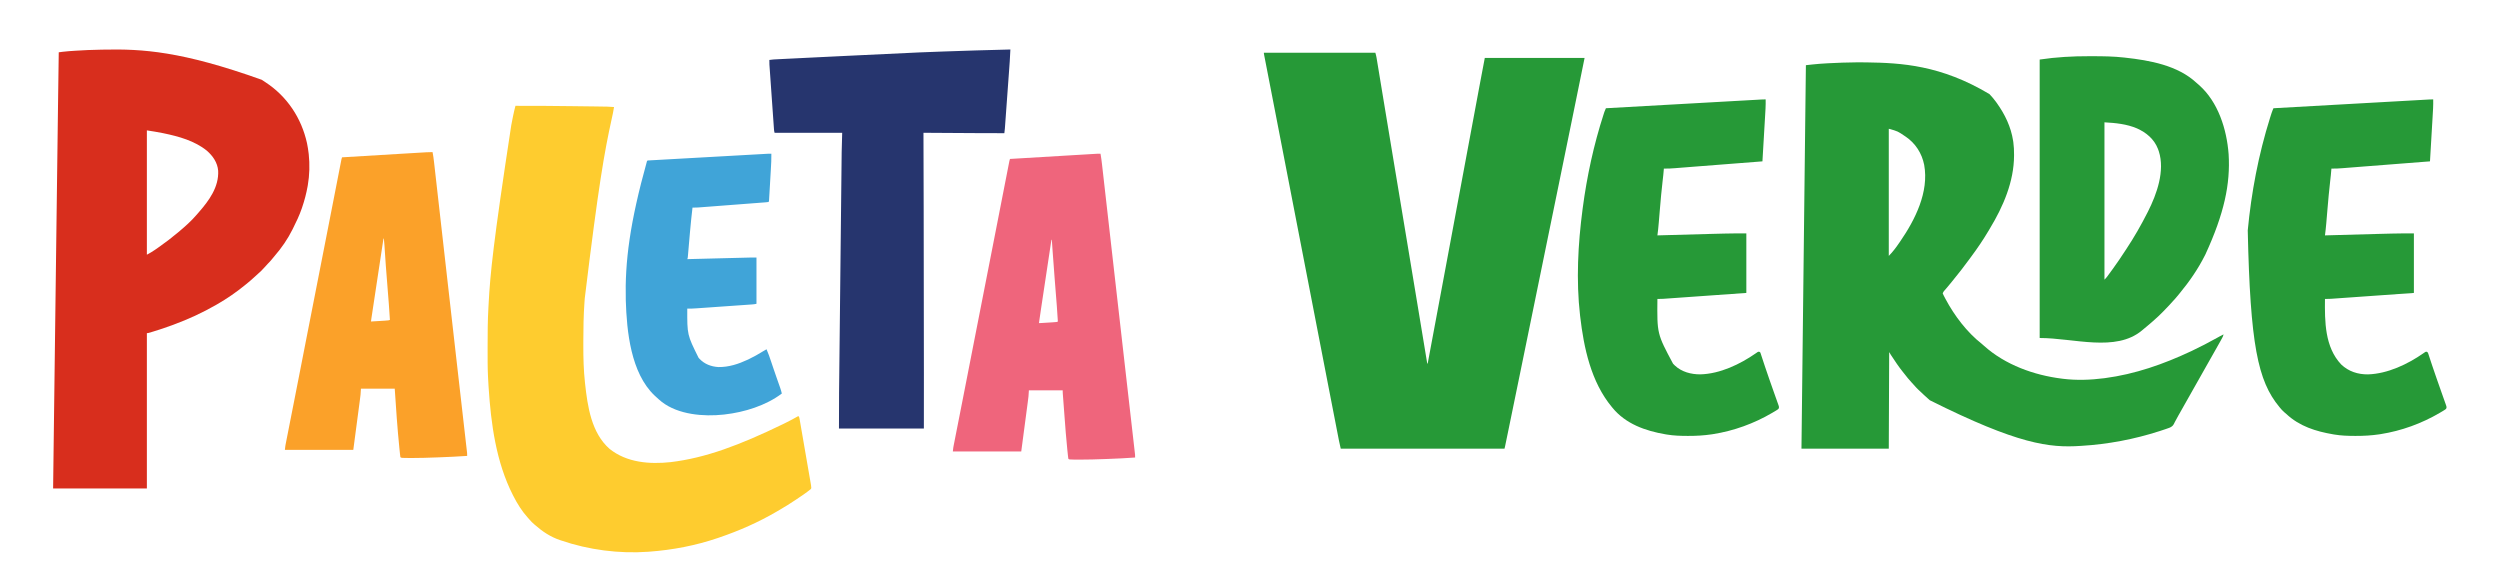
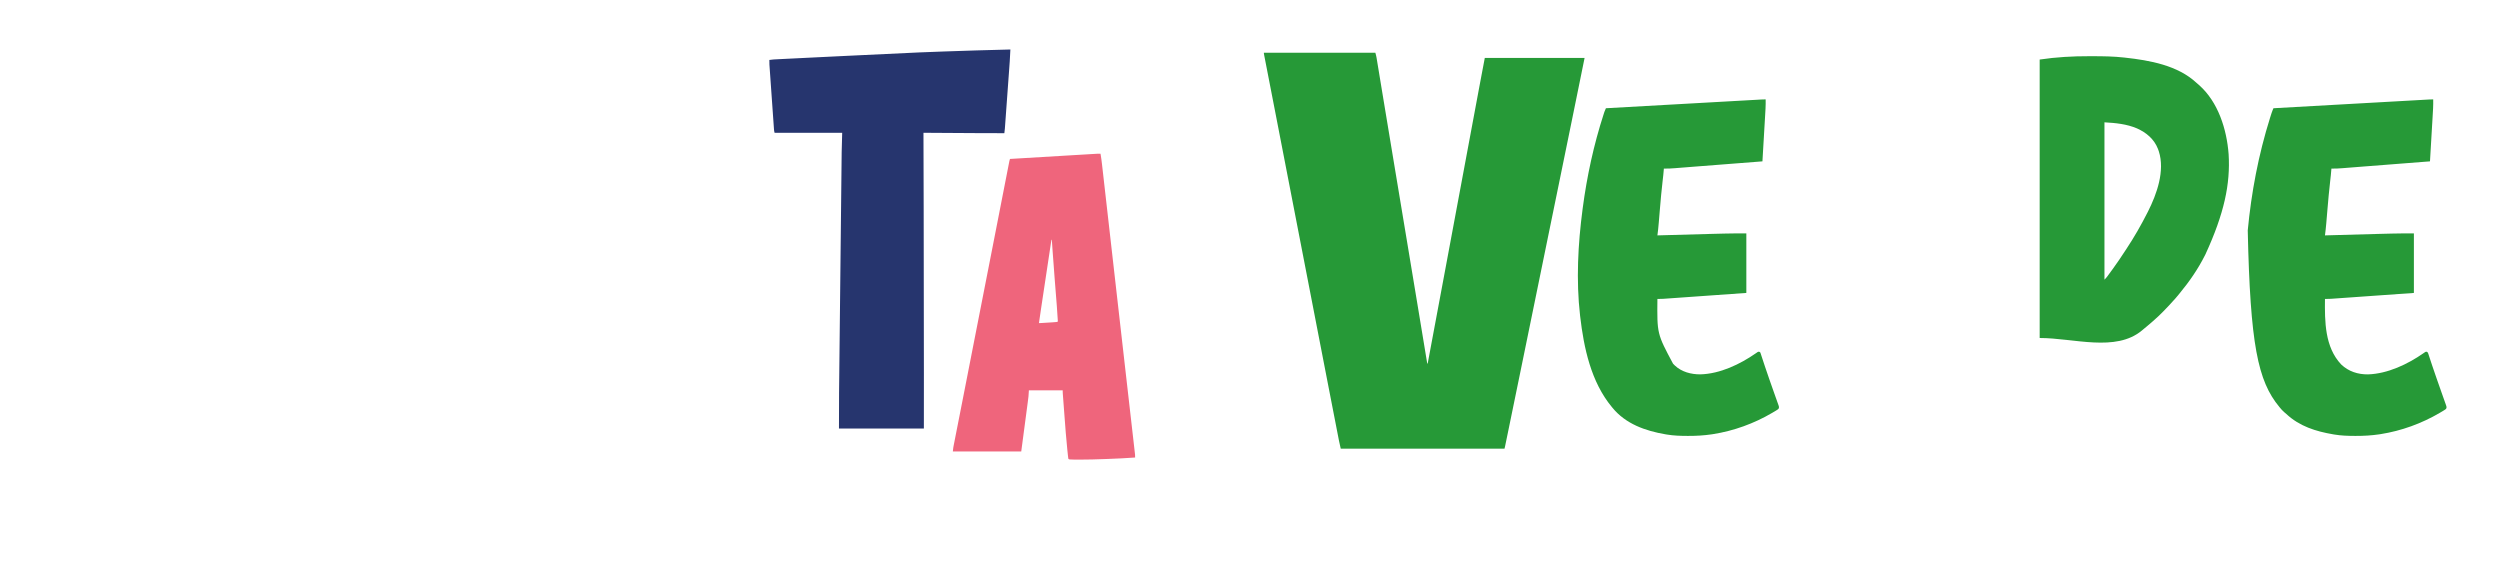
<svg xmlns="http://www.w3.org/2000/svg" version="1.1" width="6213" height="1435">
  <path d="M0 0 C91.41 0 182.82 0 277 0 C278.236 4.327 279.296 8.152 280.014 12.512 C280.279 14.102 280.279 14.102 280.549 15.725 C280.738 16.882 280.926 18.04 281.121 19.232 C281.328 20.485 281.536 21.739 281.75 23.03 C282.211 25.815 282.67 28.601 283.127 31.388 C283.896 36.076 284.671 40.764 285.446 45.451 C286.622 52.564 287.795 59.678 288.966 66.791 C290.93 78.712 292.899 90.632 294.87 102.552 C295.045 103.609 295.22 104.667 295.4 105.756 C296.321 111.328 297.243 116.899 298.164 122.471 C298.948 127.207 299.731 131.943 300.513 136.678 C308.207 183.223 315.936 229.762 323.672 276.299 C324.145 279.144 324.618 281.989 325.091 284.833 C329.956 314.097 334.821 343.361 339.688 372.625 C344.746 403.048 349.805 433.471 354.862 463.894 C355.343 466.788 355.825 469.681 356.306 472.575 C364.497 521.846 372.676 571.12 380.83 620.398 C382.042 627.723 383.255 635.049 384.468 642.374 C385.304 647.428 386.141 652.482 386.978 657.537 C387.179 658.75 387.379 659.963 387.586 661.213 C389.904 675.211 392.218 689.21 394.528 703.21 C395.919 711.638 397.313 720.067 398.709 728.494 C399.641 734.126 400.57 739.758 401.497 745.39 C402.046 748.724 402.599 752.057 403.152 755.39 C403.404 756.911 403.654 758.431 403.903 759.952 C404.237 761.992 404.576 764.032 404.917 766.071 C405.197 767.766 405.197 767.766 405.482 769.496 C405.746 771.93 405.746 771.93 407 773 C422.05 692.631 437.08 612.257 452.062 531.875 C452.232 530.966 452.401 530.057 452.576 529.121 C455.545 513.192 458.513 497.264 461.482 481.335 C466.928 452.111 472.377 422.887 477.828 393.664 C478.105 392.182 478.105 392.182 478.387 390.67 C482.313 369.622 486.239 348.573 490.166 327.525 C491.851 318.492 493.536 309.46 495.221 300.427 C495.597 298.411 495.973 296.395 496.349 294.378 C501.939 264.416 507.526 234.454 513.111 204.491 C514.569 196.672 516.026 188.853 517.484 181.033 C517.79 179.393 517.79 179.393 518.102 177.72 C519.122 172.249 520.142 166.778 521.162 161.307 C523.323 149.72 525.482 138.133 527.642 126.546 C529.112 118.655 530.583 110.764 532.055 102.872 C532.898 98.352 533.741 93.831 534.583 89.311 C534.741 88.459 534.9 87.607 535.063 86.729 C535.35 85.19 535.637 83.651 535.923 82.111 C540.217 59.062 544.613 36.033 549 13 C630.84 13 712.68 13 797 13 C781.799 87.838 781.799 87.838 777.008 111.351 C776.553 113.584 776.098 115.817 775.643 118.05 C773.497 128.588 771.35 139.125 769.202 149.663 C768.681 152.221 768.159 154.779 767.638 157.337 C756.074 214.079 744.467 270.811 732.817 327.535 C725.944 361.008 719.083 394.483 712.221 427.957 C711.688 430.56 711.155 433.162 710.621 435.765 C700.043 487.371 689.477 538.981 678.924 590.592 C677.42 597.943 675.917 605.294 674.414 612.645 C674.214 613.625 674.214 613.625 674.009 614.625 C665.497 656.249 656.965 697.869 648.434 739.489 C644.874 756.851 641.318 774.214 637.763 791.578 C627.745 840.505 617.723 889.432 607.626 938.343 C607.005 941.352 606.384 944.361 605.763 947.37 C604.81 951.991 603.855 956.612 602.9 961.234 C602.554 962.906 602.209 964.578 601.864 966.251 C601.397 968.513 600.929 970.775 600.461 973.037 C600.071 974.923 600.071 974.923 599.673 976.847 C599.162 979.242 598.594 981.624 598 984 C463.69 984 329.38 984 191 984 C187.625 969.375 187.625 969.375 186.669 964.458 C186.448 963.331 186.228 962.205 186.001 961.043 C185.77 959.853 185.54 958.662 185.302 957.435 C185.046 956.122 184.79 954.809 184.534 953.496 C183.84 949.938 183.149 946.379 182.459 942.82 C181.716 938.995 180.971 935.17 180.226 931.345 C178.777 923.907 177.331 916.468 175.886 909.029 C174.704 902.942 173.52 896.855 172.336 890.768 C172.082 889.461 172.082 889.461 171.822 888.127 C171.478 886.359 171.134 884.591 170.791 882.824 C166.522 860.883 162.26 838.942 158 817 C157.852 816.238 157.704 815.475 157.551 814.69 C150.731 779.559 143.925 744.426 137.123 709.292 C136.856 707.918 136.59 706.543 136.324 705.168 C136.191 704.483 136.059 703.797 135.922 703.09 C130.303 674.069 124.68 645.049 119.057 616.028 C117.894 610.026 116.732 604.023 115.569 598.021 C106.458 550.995 97.34 503.971 88.214 456.948 C78.966 409.301 69.731 361.651 60.5 314 C51.3 266.509 42.097 219.018 32.881 171.53 C31.405 163.926 29.93 156.322 28.455 148.717 C23.836 124.91 19.215 101.103 14.587 77.297 C12.987 69.065 11.388 60.833 9.789 52.601 C8.535 46.145 7.279 39.689 6.022 33.233 C5.269 29.36 4.517 25.487 3.765 21.614 C3.42 19.838 3.074 18.061 2.728 16.284 C2.261 13.889 1.796 11.493 1.332 9.097 C1.195 8.398 1.058 7.699 0.917 6.978 C0 2.228 0 2.228 0 0 Z " fill="#269937" transform="translate(3141,131)" />
-   <path d="M0 0 C7.118 -0.087 14.229 -0.056 21.346 0.05 C22.661 0.068 23.975 0.086 25.33 0.104 C111.467 1.373 209.705 6.665 330.585 78.936 C336.703 85.263 342.198 91.918 347.346 99.05 C347.798 99.674 348.25 100.297 348.715 100.939 C368.943 129.082 384.101 160.496 389.346 195.05 C389.521 196.191 389.695 197.332 389.875 198.508 C391.323 208.882 391.709 219.084 391.659 229.55 C391.656 230.381 391.654 231.212 391.651 232.069 C391.354 296.617 364.844 357.969 331.903 412.471 C330.519 414.763 329.156 417.066 327.799 419.375 C315.03 440.91 300.811 461.878 285.887 481.973 C284.182 484.271 282.492 486.58 280.803 488.89 C274.105 498.039 267.322 507.111 260.346 516.05 C259.923 516.594 259.5 517.138 259.064 517.699 C252.101 526.645 244.991 535.467 237.818 544.246 C236.523 545.833 235.233 547.424 233.944 549.015 C230.735 552.967 227.5 556.886 224.163 560.73 C223.614 561.363 223.064 561.997 222.499 562.649 C221.418 563.893 220.332 565.133 219.242 566.369 C217.027 568.915 215.425 570.815 214.346 574.05 C215.228 576.499 215.228 576.499 216.67 579.144 C217.198 580.165 217.726 581.186 218.27 582.238 C218.852 583.331 219.434 584.424 220.034 585.55 C220.627 586.674 221.219 587.798 221.83 588.957 C243.465 629.459 274.647 670.735 310.971 699.167 C313.202 700.936 315.266 702.796 317.346 704.738 C369.822 751.779 441.408 777.488 510.346 786.05 C511.256 786.169 512.167 786.287 513.104 786.41 C546.595 790.603 581.906 789.373 615.346 785.05 C616.08 784.956 616.814 784.861 617.57 784.763 C692.305 774.971 763.383 749.99 831.346 718.05 C832.279 717.612 832.279 717.612 833.23 717.166 C854.757 707.044 875.688 696.04 896.475 684.494 C897.083 684.157 897.69 683.82 898.317 683.473 C899.98 682.55 901.642 681.625 903.304 680.701 C906.287 679.082 909.302 677.55 912.346 676.05 C911.676 679.365 910.44 681.988 908.827 684.953 C908.305 685.914 907.784 686.876 907.247 687.867 C906.681 688.897 906.116 689.927 905.534 690.988 C904.949 692.06 904.365 693.131 903.762 694.236 C898.586 703.689 893.249 713.047 887.873 722.388 C885.197 727.055 882.553 731.74 879.909 736.425 C879.369 737.382 878.828 738.338 878.272 739.324 C877.177 741.264 876.082 743.203 874.987 745.143 C872.276 749.947 869.561 754.748 866.846 759.55 C865.763 761.467 864.68 763.384 863.596 765.3 C848.43 792.134 833.263 818.967 818.096 845.8 C817.56 846.749 817.023 847.698 816.471 848.676 C815.389 850.59 814.307 852.503 813.226 854.417 C809.935 860.236 806.649 866.058 803.369 871.883 C802.279 873.814 801.183 875.742 800.083 877.667 C797.465 882.25 794.915 886.846 792.506 891.542 C792.046 892.409 791.586 893.276 791.112 894.168 C790.262 895.772 789.439 897.391 788.65 899.026 C784.911 905.943 779.563 907.65 772.346 910.05 C771.07 910.497 769.795 910.945 768.521 911.394 C764.19 912.902 759.835 914.328 755.471 915.738 C754.674 915.996 753.877 916.254 753.056 916.52 C690.614 936.652 624.85 949.192 559.346 953.05 C558.503 953.107 557.66 953.163 556.792 953.221 C479.895 958.353 401.473 949.442 182.479 839.816 C181.434 838.895 180.389 837.973 179.346 837.05 C178.477 836.282 177.609 835.514 176.713 834.722 C174.243 832.514 171.791 830.287 169.346 828.05 C168.837 827.586 168.328 827.122 167.803 826.644 C158.915 818.537 150.11 810.409 142.276 801.257 C140.394 799.105 138.454 797.015 136.499 794.928 C130.543 788.547 125.126 781.86 119.815 774.938 C118.341 773.043 116.833 771.18 115.315 769.32 C104.904 756.439 95.871 742.646 86.764 728.832 C86.333 728.177 85.901 727.523 85.456 726.848 C82.469 722.296 82.469 722.296 81.346 720.05 C81.016 799.25 80.686 878.45 80.346 960.05 C8.736 960.05 -62.874 960.05 -136.654 960.05 C-135.939 897.824 -135.939 897.824 -135.689 875.99 C-135.681 875.275 -135.672 874.56 -135.664 873.823 C-134.931 809.994 -134.198 746.166 -133.465 682.337 C-133.424 678.819 -133.384 675.301 -133.343 671.783 C-132.359 586.068 -131.374 500.354 -127.248 143.69 C-127.216 140.975 -127.185 138.259 -127.153 135.544 C-126.654 92.712 -126.154 49.881 -125.654 7.05 C-121.245 6.566 -116.837 6.086 -112.427 5.607 C-111.196 5.472 -109.964 5.337 -108.695 5.197 C-96.844 3.914 -84.991 3.088 -73.091 2.425 C-72.015 2.363 -70.938 2.301 -69.829 2.238 C-46.559 0.907 -23.302 0.321 0 0 Z M80.346 165.05 C80.346 269.33 80.346 373.61 80.346 481.05 C90.718 470.678 99.078 459.116 107.346 447.05 C107.779 446.423 108.212 445.795 108.659 445.148 C145.916 391.009 180.556 322.344 168.315 254.695 C162.554 225.871 146.471 200.87 122.03 184.421 C102.419 171.087 102.419 171.087 80.346 165.05 Z " fill="#269937" transform="translate(4613.654,154.95)" />
-   <path d="M0 0 C3.18 2.18 6.407 4.284 9.635 6.392 C63.066 41.407 98.742 95.226 112.454 157.583 C114.178 165.892 115.477 174.276 116.481 182.701 C116.625 183.852 116.625 183.852 116.771 185.026 C119.488 210.023 118.772 236.956 114.481 261.701 C114.283 262.847 114.084 263.994 113.879 265.175 C110.722 282.767 106.239 299.788 100.481 316.701 C99.981 318.182 99.981 318.182 99.471 319.693 C93.529 337.034 85.704 353.357 77.481 369.701 C77.059 370.553 76.636 371.405 76.2 372.283 C64.477 395.852 49.26 417.915 32.009 437.771 C29.518 440.658 27.12 443.604 24.731 446.576 C21.708 450.293 18.577 453.726 15.134 457.052 C13.461 458.721 11.944 460.46 10.419 462.263 C3.127 470.71 -4.959 478.73 -13.476 485.939 C-15.624 487.791 -17.705 489.709 -19.783 491.639 C-25.832 497.252 -32.073 502.543 -38.519 507.701 C-39.649 508.623 -40.78 509.546 -41.909 510.47 C-63.4 527.97 -86.455 543.944 -110.519 557.701 C-111.379 558.197 -112.239 558.694 -113.126 559.205 C-147.255 578.847 -182.592 595.102 -219.519 608.701 C-221.306 609.361 -221.306 609.361 -223.129 610.036 C-238.233 615.591 -253.426 620.728 -268.831 625.388 C-269.923 625.719 -269.923 625.719 -271.038 626.057 C-283.113 629.701 -283.113 629.701 -285.519 629.701 C-285.519 757.081 -285.519 884.461 -285.519 1015.701 C-362.409 1015.701 -439.299 1015.701 -518.519 1015.701 C-517.659 946.939 -517.659 946.939 -517.335 921.124 C-517.325 920.32 -517.315 919.517 -517.304 918.689 C-516.144 826.147 -514.981 733.605 -510.353 374.484 C-509.974 345.281 -509.597 316.079 -509.219 286.876 C-508.77 252.118 -508.321 217.359 -507.871 182.601 C-507.835 179.816 -507.799 177.032 -507.763 174.248 C-507.739 172.404 -507.715 170.56 -507.692 168.717 C-507.517 155.237 -507.343 141.758 -507.169 128.278 C-506.972 113.074 -506.776 97.87 -506.578 82.666 C-506.479 74.984 -506.379 67.301 -506.28 59.619 C-505.73 16.979 -505.138 -25.66 -504.519 -68.299 C-502.129 -68.624 -499.739 -68.947 -497.349 -69.269 C-496.342 -69.406 -496.342 -69.406 -495.315 -69.546 C-490.035 -70.255 -484.771 -70.765 -479.456 -71.116 C-478.577 -71.177 -477.699 -71.238 -476.793 -71.302 C-474.955 -71.429 -473.117 -71.554 -471.279 -71.677 C-468.55 -71.86 -465.821 -72.051 -463.093 -72.243 C-442.546 -73.665 -422 -74.419 -401.41 -74.802 C-398.19 -74.862 -394.971 -74.927 -391.751 -74.993 C-297.14 -76.865 -199.792 -71.477 0 0 Z M-285.519 125.701 C-285.519 227.671 -285.519 329.641 -285.519 434.701 C-278.504 430.874 -271.951 427.172 -265.456 422.638 C-264.242 421.798 -264.242 421.798 -263.003 420.941 C-260.502 419.203 -258.009 417.455 -255.519 415.701 C-254.366 414.889 -254.366 414.889 -253.19 414.061 C-237.849 403.21 -222.918 391.777 -208.519 379.701 C-207.739 379.049 -207.739 379.049 -206.944 378.384 C-190.991 365.001 -174.943 350.881 -161.444 334.97 C-159.835 333.074 -158.206 331.203 -156.562 329.337 C-131.081 300.36 -106.297 266.418 -108.328 225.991 C-110.017 205.727 -121.483 189.246 -136.487 176.158 C-166.606 151.745 -206.2 140.751 -243.519 133.013 C-244.183 132.875 -244.847 132.736 -245.531 132.593 C-258.8 129.845 -272.12 127.844 -285.519 125.701 Z " fill="#D82E1D" transform="translate(650.519,198.299)" />
-   <path d="M0 0 C46.945 -0.156 93.875 0.229 140.816 0.834 C148.132 0.928 155.448 1.016 162.765 1.103 C170.833 1.199 178.901 1.299 186.97 1.401 C190.34 1.443 193.711 1.484 197.082 1.524 C230.322 1.917 230.322 1.917 245 3 C243.439 13.414 241.16 23.639 238.893 33.917 C221.157 114.584 206.535 196.011 172.25 478.462 C172.008 481.887 171.757 485.31 171.504 488.734 C169.156 521.1 168.717 553.41 168.69 585.847 C168.688 588.948 168.682 592.05 168.676 595.151 C168.635 626.137 169.352 656.985 172.75 687.812 C172.833 688.58 172.916 689.347 173.002 690.137 C179.211 746.955 188.603 812.864 234.004 852.598 C276.548 886.711 333.299 891.155 385.702 885.481 C472.531 875.046 556.878 843.457 665.02 790.994 C667.288 789.856 669.563 788.734 671.84 787.613 C682.42 782.391 692.785 776.906 703 771 C705.749 773.749 705.717 775.949 706.379 779.775 C706.504 780.479 706.628 781.184 706.756 781.91 C707.172 784.282 707.576 786.655 707.981 789.029 C708.276 790.725 708.572 792.422 708.869 794.118 C709.673 798.735 710.468 803.353 711.261 807.972 C712.091 812.8 712.93 817.628 713.767 822.455 C715.173 830.566 716.573 838.677 717.968 846.79 C719.582 856.17 721.205 865.55 722.832 874.928 C724.396 883.943 725.956 892.959 727.512 901.976 C728.175 905.815 728.84 909.655 729.505 913.494 C730.289 918.016 731.068 922.54 731.845 927.064 C732.13 928.724 732.417 930.385 732.706 932.045 C733.099 934.311 733.488 936.577 733.875 938.844 C734.202 940.747 734.202 940.747 734.537 942.689 C735.59 950.218 735.59 950.218 733.742 952.668 C722.143 962.108 709.622 970.399 697.188 978.688 C696.118 979.401 696.118 979.401 695.027 980.129 C682.822 988.257 670.452 996.019 657.771 1003.389 C655.158 1004.908 652.555 1006.445 649.953 1007.984 C604.495 1034.658 555.877 1056.097 506 1073 C504.911 1073.373 503.822 1073.746 502.701 1074.13 C447.769 1092.826 390.802 1103.7 333 1108 C332.046 1108.072 331.093 1108.144 330.11 1108.218 C257.314 1113.423 181.973 1103.67 113 1080 C112.238 1079.745 111.477 1079.491 110.692 1079.229 C87.406 1071.406 67.306 1058.163 49 1042 C48.156 1041.278 47.311 1040.556 46.441 1039.812 C42.29 1036.228 38.503 1032.538 34.977 1028.336 C33.508 1026.601 31.996 1024.903 30.461 1023.227 C16.163 1007.454 4.654 988.928 -5 970 C-5.496 969.033 -5.991 968.066 -6.502 967.07 C-48.144 885.103 -60.828 790.395 -66.688 699.688 C-66.749 698.745 -66.81 697.803 -66.872 696.832 C-67.294 690.223 -67.662 683.613 -68 677 C-68.049 676.064 -68.099 675.127 -68.15 674.163 C-69.381 649.983 -69.2 625.766 -69.188 601.562 C-69.187 600.447 -69.187 599.332 -69.187 598.183 C-69.177 565.818 -69.062 533.516 -67.184 501.196 C-66.985 497.733 -66.796 494.27 -66.609 490.807 C-62.579 416.816 -55.537 343.066 -10.49 48.71 C-10.207 47.247 -9.925 45.785 -9.642 44.322 C-8.719 39.536 -7.786 34.752 -6.848 29.969 C-6.619 28.789 -6.39 27.61 -6.154 26.394 C-4.397 17.516 -2.256 8.762 0 0 Z " fill="#FECC2F" transform="translate(1281,263)" />
  <path d="M0 0 C-0.728 19.702 -2.257 39.352 -3.694 59.011 C-4.054 63.947 -4.411 68.882 -4.769 73.818 C-5.369 82.086 -5.971 90.354 -6.575 98.622 C-7.271 108.164 -7.964 117.707 -8.655 127.25 C-9.324 136.473 -9.994 145.696 -10.666 154.918 C-10.95 158.827 -11.234 162.737 -11.517 166.646 C-11.85 171.242 -12.185 175.838 -12.522 180.433 C-12.645 182.115 -12.767 183.797 -12.888 185.479 C-13.055 187.781 -13.223 190.082 -13.393 192.384 C-13.487 193.669 -13.58 194.954 -13.677 196.279 C-14.018 200.205 -14.488 204.092 -15 208 C-38.724 208.033 -62.446 207.948 -86.17 207.798 C-90.759 207.769 -95.349 207.742 -99.938 207.714 C-108.568 207.662 -117.198 207.608 -125.828 207.555 C-135.678 207.493 -145.529 207.433 -155.38 207.373 C-175.586 207.25 -195.793 207.126 -216 207 C-215.997 208.112 -215.997 208.112 -215.994 209.247 C-215.824 268.71 -215.663 328.173 -215.509 387.636 C-215.5 391.113 -215.491 394.591 -215.482 398.069 C-215.195 508.806 -214.947 619.543 -214.937 801.891 C-214.938 804.573 -214.938 807.256 -214.939 809.938 C-214.942 822.228 -214.945 834.517 -214.949 846.807 C-214.949 847.585 -214.95 848.362 -214.95 849.163 C-214.96 880.109 -214.981 911.054 -215 942 C-284.63 942 -354.26 942 -426 942 C-426 875.324 -426 875.324 -425.741 852.709 C-425.713 850.017 -425.684 847.324 -425.656 844.631 C-425.597 838.927 -425.535 833.223 -425.472 827.519 C-425.378 819.036 -425.287 810.553 -425.197 802.07 C-425.036 786.903 -424.872 771.736 -424.706 756.569 C-424.56 743.311 -424.417 730.053 -424.274 716.795 C-424.264 715.908 -424.255 715.02 -424.245 714.106 C-424.206 710.504 -424.167 706.901 -424.128 703.298 C-423.766 669.686 -423.4 636.074 -423.033 602.462 C-422.707 572.693 -422.385 542.923 -422.066 513.154 C-421.706 479.553 -421.343 445.953 -420.977 412.353 C-420.938 408.766 -420.899 405.179 -420.86 401.592 C-420.851 400.709 -420.841 399.826 -420.831 398.917 C-420.687 385.658 -420.544 372.4 -420.402 359.141 C-420.241 344.068 -420.077 328.995 -419.91 313.921 C-419.817 305.513 -419.726 297.106 -419.638 288.698 C-419.578 283.056 -419.516 277.414 -419.452 271.773 C-419.416 268.577 -419.381 265.381 -419.349 262.185 C-419.337 261.015 -419.325 259.845 -419.312 258.639 C-419.302 257.635 -419.292 256.632 -419.282 255.597 C-419.072 239.375 -418.524 223.232 -418 207 C-473.44 207 -528.88 207 -586 207 C-587.118 203.646 -587.327 200.769 -587.576 197.239 C-587.626 196.548 -587.676 195.857 -587.727 195.145 C-587.893 192.824 -588.054 190.502 -588.215 188.181 C-588.333 186.519 -588.452 184.856 -588.57 183.194 C-588.892 178.673 -589.209 174.152 -589.525 169.631 C-589.856 164.9 -590.191 160.168 -590.525 155.437 C-591.087 147.485 -591.646 139.533 -592.202 131.581 C-592.845 122.397 -593.493 113.212 -594.143 104.028 C-594.769 95.19 -595.392 86.352 -596.013 77.513 C-596.277 73.755 -596.542 69.996 -596.808 66.237 C-597.122 61.805 -597.433 57.371 -597.741 52.938 C-597.855 51.314 -597.969 49.691 -598.085 48.067 C-598.243 45.843 -598.397 43.62 -598.551 41.396 C-598.638 40.153 -598.726 38.911 -598.815 37.631 C-599.013 33.742 -599.031 29.893 -599 26 C-592.188 24.838 -585.352 24.579 -578.458 24.243 C-577.068 24.174 -575.679 24.104 -574.289 24.033 C-570.471 23.841 -566.653 23.652 -562.835 23.465 C-558.699 23.261 -554.562 23.053 -550.426 22.847 C-540.36 22.344 -530.295 21.848 -520.229 21.353 C-515.422 21.116 -510.615 20.878 -505.808 20.641 C-479.975 19.365 -454.141 18.102 -428.307 16.846 C-421.87 16.533 -415.433 16.22 -408.996 15.906 C-218.832 6.636 -218.832 6.636 -87.312 2.375 C-86.176 2.341 -85.04 2.307 -83.869 2.271 C-8.328 0 -8.328 0 0 0 Z " fill="#26356E" transform="translate(2511,123)" />
  <path d="M0 0 C0.392 15.19 -0.71 30.334 -1.615 45.489 C-1.843 49.313 -2.065 53.138 -2.288 56.963 C-2.709 64.181 -3.135 71.398 -3.563 78.615 C-4.05 86.842 -4.532 95.07 -5.014 103.298 C-6.003 120.199 -7 137.1 -8 154 C-30.571 155.757 -53.142 157.513 -75.713 159.269 C-86.2 160.085 -96.686 160.901 -107.173 161.717 C-110.245 161.956 -113.318 162.195 -116.39 162.434 C-118.425 162.592 -120.459 162.751 -122.493 162.909 C-133.463 163.763 -144.433 164.616 -155.402 165.467 C-159.23 165.764 -163.057 166.06 -166.885 166.357 C-167.808 166.429 -168.732 166.501 -169.683 166.574 C-180.14 167.386 -190.596 168.203 -201.05 169.034 C-205.95 169.423 -210.851 169.809 -215.751 170.195 C-218.873 170.442 -221.995 170.694 -225.117 170.947 C-234.438 171.686 -243.643 172.242 -253 172 C-253.045 172.709 -253.091 173.418 -253.138 174.148 C-253.792 183.479 -254.868 192.737 -255.973 202.023 C-258.813 226.041 -260.944 250.099 -262.935 274.2 C-263.612 282.381 -264.298 290.562 -264.987 298.742 C-265.222 301.54 -265.452 304.338 -265.682 307.137 C-266.541 317.464 -267.616 327.729 -269 338 C-268.402 337.982 -267.804 337.963 -267.188 337.944 C-226.03 336.683 -184.868 335.578 -143.703 334.529 C-139.06 334.411 -134.418 334.29 -129.775 334.168 C-123.378 334.001 -116.981 333.838 -110.584 333.678 C-108.224 333.618 -105.865 333.557 -103.505 333.495 C-84.992 333.006 -66.532 333 -48 333 C-48 381.84 -48 430.68 -48 481 C-101.093 484.762 -101.093 484.762 -123.324 486.332 C-138.681 487.417 -154.037 488.502 -169.393 489.591 C-180.576 490.384 -191.76 491.176 -202.943 491.965 C-208.865 492.382 -214.786 492.801 -220.707 493.222 C-226.282 493.618 -231.857 494.012 -237.432 494.404 C-239.476 494.548 -241.521 494.693 -243.565 494.839 C-246.361 495.039 -249.156 495.235 -251.952 495.431 C-253.16 495.518 -253.16 495.518 -254.392 495.607 C-259.274 495.944 -264.106 496.051 -269 496 C-269.887 582.464 -269.887 582.464 -230.23 656.73 C-229.494 657.479 -228.758 658.228 -228 659 C-227.316 659.697 -226.631 660.395 -225.926 661.113 C-208.889 677.331 -185.143 683.554 -162.128 683.351 C-113.507 682.093 -63.681 658.313 -24.342 630.924 C-23.179 630.132 -23.179 630.132 -21.992 629.324 C-21.315 628.851 -20.638 628.377 -19.941 627.889 C-18 627 -18 627 -15.984 627.21 C-14 628 -14 628 -13.012 629.615 C-12.782 630.318 -12.552 631.021 -12.315 631.746 C-12.043 632.549 -11.771 633.353 -11.49 634.181 C-11.209 635.068 -10.927 635.954 -10.637 636.867 C-10.328 637.791 -10.02 638.716 -9.702 639.668 C-9.034 641.676 -8.373 643.687 -7.719 645.7 C-6.676 648.91 -5.614 652.114 -4.547 655.316 C-3.445 658.624 -2.343 661.931 -1.248 665.241 C1.934 674.85 5.235 684.413 8.588 693.963 C9.501 696.566 10.41 699.169 11.318 701.773 C14.311 710.356 17.327 718.931 20.377 727.493 C21.892 731.752 23.397 736.013 24.902 740.275 C25.629 742.327 26.36 744.378 27.096 746.426 C28.117 749.267 29.123 752.113 30.125 754.961 C30.586 756.227 30.586 756.227 31.057 757.518 C33.642 764.949 33.642 764.949 32 769 C29.473 771.105 29.473 771.105 26.062 773.188 C25.123 773.763 25.123 773.763 24.165 774.351 C22.122 775.589 20.064 776.797 18 778 C17.015 778.582 17.015 778.582 16.01 779.176 C-28.731 805.458 -79.327 823.833 -130.625 831.875 C-131.843 832.066 -133.061 832.257 -134.315 832.454 C-153.555 835.282 -172.689 836.383 -192.125 836.312 C-193.731 836.309 -193.731 836.309 -195.369 836.306 C-212.083 836.252 -228.475 835.729 -245 833 C-246.238 832.796 -247.475 832.592 -248.75 832.382 C-298.69 823.88 -347.999 806.622 -381 766 C-381.427 765.485 -381.855 764.97 -382.295 764.439 C-434.001 702.095 -451.899 617.627 -461 539 C-461.079 538.319 -461.158 537.638 -461.239 536.936 C-471.218 449.588 -466.424 359.939 -455 273 C-454.878 272.074 -454.757 271.147 -454.631 270.192 C-444.176 191.059 -427.277 112.925 -402.68 36.965 C-402.452 36.257 -402.225 35.549 -401.99 34.819 C-401.771 34.152 -401.553 33.484 -401.328 32.797 C-401.143 32.229 -400.957 31.661 -400.767 31.075 C-399.63 28 -398.297 25.011 -397 22 C-349.661 19.342 -302.322 16.683 -254.983 14.025 C-249.388 13.711 -243.793 13.397 -238.199 13.083 C-237.085 13.02 -235.971 12.958 -234.824 12.893 C-216.814 11.882 -198.804 10.871 -180.794 9.859 C-162.3 8.821 -143.806 7.782 -125.312 6.744 C-113.91 6.104 -102.507 5.463 -91.105 4.823 C-83.275 4.383 -75.445 3.944 -67.616 3.504 C-63.105 3.251 -58.595 2.997 -54.084 2.744 C-49.942 2.511 -45.8 2.279 -41.658 2.046 C-40.171 1.963 -38.685 1.879 -37.199 1.796 C-36.51 1.757 -35.822 1.719 -35.112 1.679 C-34.436 1.641 -33.761 1.603 -33.065 1.564 C-31.082 1.452 -29.099 1.342 -27.116 1.231 C-24.13 1.064 -21.145 0.893 -18.16 0.721 C-16.536 0.628 -14.913 0.535 -13.29 0.443 C-12.536 0.398 -11.783 0.354 -11.006 0.309 C-7.333 0.1 -3.68 -0.051 0 0 Z " fill="#269937" transform="translate(4388,247)" />
  <path d="M0 0 C0.392 15.19 -0.71 30.334 -1.615 45.489 C-1.843 49.313 -2.065 53.138 -2.288 56.963 C-2.709 64.181 -3.135 71.398 -3.563 78.615 C-4.05 86.842 -4.532 95.07 -5.014 103.298 C-6.003 120.199 -7 137.1 -8 154 C-30.571 155.757 -53.142 157.513 -75.713 159.269 C-86.2 160.085 -96.686 160.901 -107.173 161.717 C-110.245 161.956 -113.318 162.195 -116.39 162.434 C-118.425 162.592 -120.459 162.751 -122.493 162.909 C-133.463 163.763 -144.433 164.616 -155.402 165.467 C-159.23 165.764 -163.057 166.06 -166.885 166.357 C-167.808 166.429 -168.732 166.501 -169.683 166.574 C-180.14 167.386 -190.596 168.203 -201.05 169.034 C-205.95 169.423 -210.851 169.809 -215.751 170.195 C-218.873 170.442 -221.995 170.694 -225.117 170.947 C-234.438 171.686 -243.643 172.242 -253 172 C-253.045 172.703 -253.091 173.405 -253.138 174.129 C-253.806 183.613 -254.88 193.033 -255.973 202.476 C-258.745 226.549 -260.912 250.658 -262.935 274.805 C-263.613 282.882 -264.298 290.958 -264.987 299.033 C-265.222 301.794 -265.452 304.554 -265.682 307.315 C-266.547 317.581 -267.628 327.788 -269 338 C-268.402 337.982 -267.804 337.963 -267.188 337.944 C-226.03 336.683 -184.868 335.578 -143.703 334.529 C-139.06 334.411 -134.418 334.29 -129.775 334.168 C-123.378 334.001 -116.981 333.838 -110.584 333.678 C-108.224 333.618 -105.865 333.557 -103.505 333.495 C-84.992 333.006 -66.532 333 -48 333 C-48 381.84 -48 430.68 -48 481 C-101.093 484.762 -101.093 484.762 -123.324 486.332 C-138.681 487.417 -154.037 488.502 -169.393 489.591 C-180.576 490.384 -191.76 491.176 -202.943 491.965 C-208.865 492.382 -214.786 492.801 -220.707 493.222 C-226.282 493.618 -231.857 494.012 -237.432 494.404 C-239.476 494.548 -241.521 494.693 -243.565 494.839 C-246.361 495.039 -249.156 495.235 -251.952 495.431 C-253.16 495.518 -253.16 495.518 -254.392 495.607 C-259.274 495.944 -264.106 496.051 -269 496 C-269.551 551.997 -269.6 615.369 -228.688 658.75 C-210.393 676.213 -186.951 683.734 -161.925 683.403 C-113.294 681.817 -63.736 658.352 -24.342 630.924 C-23.179 630.132 -23.179 630.132 -21.992 629.324 C-21.315 628.851 -20.638 628.377 -19.941 627.889 C-18 627 -18 627 -15.978 627.228 C-14 628 -14 628 -12.407 631.47 C-11.873 633.045 -11.357 634.626 -10.855 636.211 C-10.569 637.068 -10.283 637.926 -9.988 638.809 C-9.367 640.676 -8.754 642.545 -8.147 644.416 C-7.175 647.414 -6.184 650.406 -5.187 653.396 C-4.15 656.506 -3.115 659.616 -2.085 662.729 C1 672.051 4.21 681.326 7.464 690.59 C8.378 693.196 9.288 695.803 10.197 698.41 C13.287 707.276 16.398 716.133 19.539 724.981 C21.144 729.506 22.738 734.034 24.331 738.563 C25.106 740.758 25.885 742.951 26.669 745.143 C27.759 748.193 28.834 751.248 29.906 754.305 C30.4 755.669 30.4 755.669 30.904 757.06 C33.669 765.03 33.669 765.03 32 769 C29.473 771.105 29.473 771.105 26.062 773.188 C25.123 773.763 25.123 773.763 24.165 774.351 C22.122 775.589 20.064 776.797 18 778 C17.015 778.582 17.015 778.582 16.01 779.176 C-28.731 805.458 -79.327 823.833 -130.625 831.875 C-131.843 832.066 -133.061 832.257 -134.315 832.454 C-153.555 835.282 -172.689 836.383 -192.125 836.312 C-193.731 836.309 -193.731 836.309 -195.369 836.306 C-212.083 836.252 -228.475 835.729 -245 833 C-246.238 832.796 -247.475 832.592 -248.75 832.382 C-291.917 825.033 -332.291 812.321 -364.898 781.949 C-366.779 780.205 -368.706 778.565 -370.688 776.938 C-374.55 773.629 -377.767 769.917 -381 766 C-381.435 765.478 -381.869 764.955 -382.317 764.417 C-436.039 699.623 -454.662 609.298 -460.902 325.617 C-451.945 231.61 -434.53 138.413 -405.438 45.75 C-405.184 44.943 -404.93 44.136 -404.668 43.304 C-403.949 41.029 -403.224 38.756 -402.496 36.484 C-402.183 35.497 -402.183 35.497 -401.863 34.489 C-400.474 30.197 -398.794 26.132 -397 22 C-349.661 19.342 -302.322 16.683 -254.983 14.025 C-249.388 13.711 -243.793 13.397 -238.199 13.083 C-237.085 13.02 -235.971 12.958 -234.824 12.893 C-216.814 11.882 -198.804 10.871 -180.794 9.859 C-162.3 8.821 -143.806 7.782 -125.312 6.744 C-113.91 6.104 -102.507 5.463 -91.105 4.823 C-83.275 4.383 -75.445 3.944 -67.616 3.504 C-63.105 3.251 -58.595 2.997 -54.084 2.744 C-49.942 2.511 -45.8 2.279 -41.658 2.046 C-40.171 1.963 -38.685 1.879 -37.199 1.796 C-36.51 1.757 -35.822 1.719 -35.112 1.679 C-34.436 1.641 -33.761 1.603 -33.065 1.564 C-31.082 1.452 -29.099 1.342 -27.116 1.231 C-24.13 1.064 -21.145 0.893 -18.16 0.721 C-16.536 0.628 -14.913 0.535 -13.29 0.443 C-12.536 0.398 -11.783 0.354 -11.006 0.309 C-7.333 0.1 -3.68 -0.051 0 0 Z " fill="#269937" transform="translate(6047,247)" />
  <path d="M0 0 C2.743 0.006 5.485 0.008 8.228 0.011 C34.479 0.047 60.586 0.35 86.697 3.318 C87.489 3.405 88.281 3.492 89.098 3.582 C150.286 10.318 219.838 22.716 266.478 66.252 C268.46 68.097 270.493 69.834 272.572 71.568 C320.29 113.441 341.685 181.943 346.255 243.338 C350.916 317.759 335.097 391.487 288.697 492.318 C288.205 493.296 287.714 494.275 287.208 495.283 C270.341 528.682 248.962 559.808 225.121 588.59 C223.836 590.149 222.57 591.723 221.306 593.299 C216.408 599.403 211.232 605.177 205.884 610.884 C203.391 613.547 200.966 616.263 198.544 618.99 C193.742 624.337 188.721 629.446 183.631 634.515 C182.129 636.011 180.632 637.513 179.136 639.015 C174.362 643.793 169.538 648.46 164.406 652.853 C162.01 654.906 159.702 657.052 157.384 659.193 C152.975 663.211 148.462 667.045 143.818 670.787 C141.474 672.676 139.161 674.6 136.857 676.537 C136.16 677.119 135.464 677.701 134.746 678.301 C133.415 679.415 132.087 680.532 130.765 681.655 C65.515 736 -38.386 700.318 -123.303 700.318 C-123.303 471.958 -123.303 243.598 -123.303 8.318 C-82.266 2.162 -41.441 -0.087 0 0 Z M37.697 164.318 C37.697 293.348 37.697 422.378 37.697 555.318 C40.381 552.634 42.507 550.394 44.693 547.404 C45.244 546.654 45.795 545.903 46.363 545.13 C47.24 543.924 47.24 543.924 48.134 542.693 C48.756 541.841 49.378 540.989 50.019 540.112 C51.303 538.351 52.587 536.589 53.868 534.826 C55.479 532.617 57.102 530.419 58.732 528.224 C69.563 513.552 79.517 498.264 89.556 483.046 C90.531 481.568 91.509 480.092 92.487 478.617 C111.696 449.623 128.996 419.34 144.697 388.318 C145.129 387.469 145.562 386.62 146.008 385.745 C167.784 342.695 188.382 284.847 172.822 236.451 C172.45 235.417 172.079 234.383 171.697 233.318 C171.325 232.284 170.954 231.25 170.572 230.185 C161.157 205.967 141.744 189.832 118.544 179.404 C92.874 168.481 65.256 165.849 37.697 164.318 Z " fill="#269937" transform="translate(5192.303,139.682)" />
-   <path d="M0 0 C1.675 8.442 2.775 16.901 3.731 25.451 C3.895 26.892 4.06 28.334 4.224 29.775 C4.674 33.723 5.119 37.671 5.564 41.619 C6.048 45.911 6.536 50.203 7.024 54.495 C7.876 61.996 8.726 69.497 9.573 76.998 C10.827 88.094 12.085 99.189 13.344 110.285 C15.448 128.821 17.548 147.357 19.646 165.893 C22.621 192.18 25.601 218.466 28.581 244.752 C29.368 251.69 30.155 258.628 30.941 265.566 C31.072 266.716 31.202 267.865 31.336 269.049 C31.532 270.775 31.532 270.775 31.731 272.536 C32.127 276.027 32.523 279.518 32.919 283.009 C34.517 297.1 36.114 311.192 37.711 325.283 C44.614 386.196 51.536 447.107 58.479 508.015 C59.608 517.924 60.738 527.833 61.867 537.743 C62.851 546.385 63.836 555.027 64.821 563.669 C64.928 564.602 65.034 565.535 65.144 566.497 C67.658 588.559 70.174 610.622 72.692 632.685 C74.357 647.268 76.02 661.852 77.681 676.437 C78.659 685.028 79.639 693.619 80.622 702.21 C81.273 707.906 81.922 713.602 82.57 719.298 C82.938 722.537 83.308 725.776 83.679 729.014 C84.078 732.491 84.473 735.967 84.867 739.444 C84.983 740.453 85.1 741.461 85.22 742.501 C85.324 743.424 85.428 744.348 85.535 745.3 C85.626 746.093 85.716 746.886 85.809 747.703 C86.012 750.146 86.032 752.551 86 755 C62.951 756.577 39.902 757.684 16.816 758.529 C14.15 758.626 11.485 758.725 8.819 758.824 C-11.785 759.583 -32.379 760.289 -53 760.25 C-53.849 760.249 -54.699 760.248 -55.574 760.247 C-77.813 760.187 -77.813 760.187 -80 758 C-80.381 755.296 -80.699 752.606 -80.98 749.891 C-81.12 748.577 -81.12 748.577 -81.263 747.236 C-81.578 744.242 -81.884 741.246 -82.188 738.25 C-82.348 736.678 -82.348 736.678 -82.512 735.074 C-87.476 686.163 -90.789 637.052 -94 588 C-121.72 588 -149.44 588 -178 588 C-178.33 592.95 -178.66 597.9 -179 603 C-179.547 607.77 -180.127 612.522 -180.766 617.279 C-180.947 618.653 -181.127 620.026 -181.307 621.4 C-181.783 625.027 -182.265 628.654 -182.749 632.28 C-183.204 635.703 -183.654 639.126 -184.104 642.549 C-185.419 652.512 -186.741 662.475 -188.062 672.438 C-192.487 705.881 -192.487 705.881 -197 740 C-253.1 740 -309.2 740 -367 740 C-365.875 729.875 -365.875 729.875 -364.916 725.004 C-364.7 723.897 -364.483 722.79 -364.261 721.649 C-364.025 720.459 -363.788 719.27 -363.545 718.044 C-363.294 716.761 -363.042 715.478 -362.783 714.156 C-362.09 710.623 -361.393 707.091 -360.694 703.559 C-359.945 699.766 -359.201 695.972 -358.456 692.178 C-357.17 685.635 -355.882 679.093 -354.593 672.551 C-352.539 662.134 -350.491 651.717 -348.443 641.299 C-347.747 637.758 -347.051 634.216 -346.355 630.675 C-346.182 629.796 -346.01 628.916 -345.831 628.01 C-344.598 621.737 -343.365 615.463 -342.131 609.19 C-337.833 587.343 -333.547 565.493 -329.277 543.641 C-329.08 542.632 -329.08 542.632 -328.879 541.604 C-327.439 534.231 -325.999 526.858 -324.559 519.485 C-321.913 505.935 -319.266 492.386 -316.617 478.836 C-316.484 478.155 -316.351 477.475 -316.214 476.774 C-309.358 441.697 -302.48 406.625 -295.601 371.552 C-294.808 367.51 -294.016 363.468 -293.223 359.426 C-293.066 358.626 -292.909 357.826 -292.747 357.002 C-291.006 348.124 -289.265 339.246 -287.523 330.367 C-287.367 329.569 -287.21 328.77 -287.049 327.948 C-280.379 293.937 -273.715 259.925 -267.055 225.913 C-266.046 220.762 -265.037 215.612 -264.029 210.461 C-257.98 179.577 -251.938 148.693 -245.911 117.805 C-244.828 112.254 -243.744 106.703 -242.661 101.152 C-242.51 100.38 -242.36 99.609 -242.204 98.814 C-241.602 95.729 -241 92.645 -240.398 89.56 C-238.65 80.605 -236.903 71.649 -235.158 62.693 C-233.956 56.523 -232.752 50.353 -231.547 44.183 C-231.054 41.655 -230.561 39.126 -230.069 36.597 C-229.4 33.158 -228.728 29.719 -228.056 26.28 C-227.86 25.272 -227.665 24.263 -227.463 23.224 C-227.284 22.308 -227.104 21.392 -226.919 20.448 C-226.764 19.655 -226.61 18.863 -226.451 18.047 C-226 16 -226 16 -225 13 C-175.768 9.954 -126.531 7.006 -77.291 4.1 C-71.856 3.779 -66.421 3.457 -60.986 3.135 C-54.278 2.737 -47.569 2.34 -40.86 1.946 C-37.383 1.741 -33.906 1.536 -30.429 1.329 C-26.612 1.102 -22.795 0.878 -18.978 0.655 C-17.86 0.588 -16.742 0.521 -15.59 0.452 C-10.383 0.15 -5.216 -0.078 0 0 Z M-122 215 C-126.043 241.711 -130.085 268.423 -134.126 295.134 C-136.002 307.536 -137.878 319.938 -139.755 332.339 C-141.391 343.144 -143.026 353.949 -144.66 364.754 C-145.526 370.479 -146.392 376.204 -147.259 381.929 C-148.074 387.311 -148.888 392.693 -149.702 398.075 C-150.001 400.056 -150.301 402.037 -150.601 404.019 C-151.009 406.712 -151.416 409.404 -151.823 412.097 C-151.944 412.892 -152.064 413.687 -152.189 414.505 C-152.757 417.739 -152.757 417.739 -153 421 C-141.962 420.536 -130.95 419.9 -119.938 419 C-118.897 418.917 -117.857 418.834 -116.785 418.749 C-115.813 418.667 -114.841 418.585 -113.84 418.5 C-112.977 418.428 -112.115 418.356 -111.226 418.281 C-108.832 418.052 -108.832 418.052 -106 417 C-106.648 403.845 -107.599 390.725 -108.651 377.596 C-108.934 374.057 -109.215 370.517 -109.495 366.977 C-109.894 361.935 -110.294 356.893 -110.694 351.851 C-116.598 277.514 -116.598 277.514 -118.947 241.022 C-119.015 239.965 -119.083 238.907 -119.153 237.818 C-119.273 235.943 -119.391 234.068 -119.507 232.192 C-119.869 226.446 -120.392 220.726 -121 215 C-121.33 215 -121.66 215 -122 215 Z " fill="#FBA129" transform="translate(1075,378)" />
  <path d="M0 0 C1.598 8.946 2.761 17.907 3.776 26.935 C3.945 28.417 4.114 29.899 4.283 31.381 C4.746 35.435 5.205 39.489 5.663 43.543 C6.162 47.951 6.664 52.358 7.166 56.766 C8.043 64.463 8.917 72.161 9.789 79.859 C11.078 91.233 12.371 102.607 13.665 113.982 C15.822 132.955 17.977 151.929 20.131 170.903 C22.249 189.568 24.368 208.232 26.489 226.896 C26.62 228.053 26.752 229.21 26.887 230.401 C27.686 237.435 28.486 244.468 29.285 251.501 C30.358 260.944 31.431 270.388 32.504 279.831 C32.773 282.201 33.043 284.57 33.312 286.94 C35.211 303.651 37.109 320.362 39.007 337.073 C45.772 396.631 52.551 456.188 59.345 515.743 C60.449 525.419 61.552 535.095 62.656 544.772 C63.51 552.264 64.365 559.756 65.219 567.249 C65.428 569.085 65.638 570.921 65.847 572.758 C68.286 594.139 70.725 615.521 73.167 636.902 C74.777 650.998 76.385 665.094 77.991 679.191 C78.935 687.473 79.88 695.754 80.828 704.036 C81.528 710.156 82.225 716.277 82.922 722.397 C83.203 724.871 83.486 727.345 83.77 729.818 C84.153 733.159 84.533 736.499 84.912 739.84 C85.024 740.808 85.135 741.776 85.251 742.774 C85.401 744.105 85.401 744.105 85.553 745.463 C85.64 746.224 85.727 746.986 85.817 747.77 C86.016 750.189 86.031 752.574 86 755 C63.726 756.653 41.452 757.714 19.132 758.529 C16.466 758.626 13.799 758.725 11.132 758.824 C-10.098 759.606 -31.315 760.287 -52.562 760.25 C-53.488 760.249 -54.413 760.248 -55.366 760.247 C-57.912 760.241 -60.458 760.225 -63.004 760.203 C-63.712 760.199 -64.419 760.194 -65.148 760.19 C-77.994 760.006 -77.994 760.006 -80 758 C-80.394 755.19 -80.727 752.394 -81.022 749.573 C-81.119 748.678 -81.215 747.784 -81.314 746.862 C-81.637 743.841 -81.95 740.819 -82.262 737.797 C-82.371 736.744 -82.481 735.691 -82.594 734.605 C-85.426 707.192 -87.475 679.719 -89.515 652.237 C-89.969 646.147 -90.431 640.057 -90.892 633.968 C-91.333 628.151 -91.77 622.333 -92.207 616.516 C-92.299 615.292 -92.391 614.069 -92.486 612.809 C-92.743 609.381 -92.999 605.953 -93.253 602.524 C-93.329 601.511 -93.406 600.497 -93.484 599.453 C-93.587 598.059 -93.587 598.059 -93.692 596.638 C-93.752 595.834 -93.812 595.029 -93.873 594.201 C-93.992 592.137 -94 590.067 -94 588 C-121.72 588 -149.44 588 -178 588 C-178.33 592.95 -178.66 597.9 -179 603 C-179.547 607.77 -180.127 612.522 -180.766 617.279 C-180.947 618.653 -181.127 620.026 -181.307 621.4 C-181.783 625.027 -182.265 628.654 -182.749 632.28 C-183.204 635.703 -183.654 639.126 -184.104 642.549 C-185.419 652.512 -186.741 662.475 -188.062 672.438 C-192.487 705.881 -192.487 705.881 -197 740 C-253.1 740 -309.2 740 -367 740 C-365.875 729.875 -365.875 729.875 -364.954 725.194 C-364.642 723.596 -364.642 723.596 -364.324 721.966 C-364.097 720.823 -363.871 719.681 -363.637 718.503 C-363.395 717.269 -363.153 716.034 -362.904 714.763 C-362.238 711.364 -361.568 707.966 -360.896 704.568 C-360.175 700.916 -359.459 697.262 -358.742 693.609 C-357.504 687.302 -356.263 680.996 -355.02 674.69 C-353.038 664.627 -351.06 654.563 -349.083 644.5 C-348.41 641.071 -347.737 637.643 -347.063 634.214 C-346.812 632.936 -346.812 632.936 -346.556 631.632 C-345.361 625.547 -344.164 619.462 -342.968 613.377 C-338.759 591.97 -334.561 570.561 -330.379 549.148 C-330.184 548.148 -330.184 548.148 -329.984 547.128 C-328.68 540.45 -327.376 533.773 -326.072 527.095 C-323.292 512.857 -320.51 498.62 -317.727 484.383 C-317.525 483.354 -317.525 483.354 -317.32 482.304 C-310.066 445.199 -302.782 408.1 -295.5 371 C-286.316 324.213 -277.142 277.425 -267.998 230.63 C-266.693 223.949 -265.387 217.269 -264.081 210.588 C-261.845 199.148 -259.61 187.707 -257.374 176.267 C-257.24 175.581 -257.106 174.895 -256.968 174.188 C-255.353 165.924 -253.738 157.661 -252.124 149.398 C-248.52 130.946 -244.914 112.495 -241.306 94.044 C-239.565 85.144 -237.826 76.243 -236.088 67.342 C-234.909 61.307 -233.729 55.272 -232.548 49.237 C-231.865 45.742 -231.182 42.248 -230.5 38.754 C-229.759 34.954 -229.015 31.156 -228.271 27.357 C-228.054 26.239 -227.836 25.121 -227.612 23.97 C-227.313 22.448 -227.313 22.448 -227.008 20.895 C-226.836 20.016 -226.665 19.137 -226.488 18.231 C-226 16 -226 16 -225 13 C-181.698 10.41 -138.396 7.824 -95.093 5.244 C-91.211 5.013 -87.328 4.781 -83.446 4.55 C-70.93 3.804 -58.415 3.06 -45.899 2.32 C-42.311 2.107 -38.724 1.894 -35.137 1.681 C-30.999 1.434 -26.862 1.189 -22.725 0.946 C-21.249 0.859 -19.773 0.771 -18.297 0.682 C-16.317 0.564 -14.337 0.448 -12.357 0.332 C-10.719 0.235 -10.719 0.235 -9.047 0.136 C-6.026 0.001 -3.023 -0.009 0 0 Z M-122 214 C-125.6 237.889 -129.199 261.777 -132.797 285.666 C-134.468 296.76 -136.139 307.854 -137.811 318.948 C-139.269 328.627 -140.727 338.305 -142.185 347.984 C-142.955 353.1 -143.726 358.217 -144.497 363.333 C-145.226 368.167 -145.954 373 -146.681 377.834 C-146.946 379.591 -147.211 381.348 -147.476 383.105 C-149.38 395.728 -151.209 408.36 -153 421 C-151.563 420.94 -150.127 420.881 -148.69 420.821 C-147.89 420.788 -147.09 420.755 -146.266 420.721 C-137.099 420.334 -127.957 419.746 -118.812 419 C-117.768 418.917 -116.723 418.834 -115.646 418.749 C-114.676 418.667 -113.706 418.585 -112.707 418.5 C-111.846 418.428 -110.984 418.356 -110.097 418.281 C-107.946 418.108 -107.946 418.108 -106 417 C-106.645 403.957 -107.58 390.948 -108.62 377.931 C-108.899 374.439 -109.176 370.946 -109.451 367.453 C-109.846 362.461 -110.241 357.469 -110.637 352.476 C-111.665 339.525 -112.684 326.573 -113.699 313.621 C-113.8 312.342 -113.9 311.062 -114.003 309.744 C-115.775 287.106 -117.467 264.463 -119.062 241.812 C-119.115 241.073 -119.167 240.333 -119.221 239.571 C-119.821 231.048 -120.415 222.524 -121 214 C-121.33 214 -121.66 214 -122 214 Z " fill="#EF657C" transform="translate(2735,382)" />
-   <path d="M0 0 C0.239 13.014 -0.509 25.939 -1.277 38.926 C-1.41 41.209 -1.542 43.492 -1.674 45.775 C-1.949 50.526 -2.228 55.277 -2.509 60.028 C-2.869 66.126 -3.221 72.225 -3.571 78.324 C-3.841 83.023 -4.116 87.721 -4.392 92.42 C-4.524 94.67 -4.654 96.921 -4.783 99.172 C-4.963 102.3 -5.149 105.428 -5.336 108.556 C-5.388 109.488 -5.441 110.421 -5.495 111.381 C-5.547 112.229 -5.599 113.077 -5.652 113.95 C-5.695 114.688 -5.739 115.427 -5.783 116.187 C-6 118 -6 118 -7 120 C-9.339 120.371 -11.581 120.607 -13.938 120.772 C-15.039 120.86 -15.039 120.86 -16.163 120.95 C-18.642 121.147 -21.122 121.329 -23.602 121.512 C-25.372 121.65 -27.143 121.788 -28.913 121.927 C-33.737 122.303 -38.562 122.668 -43.387 123.03 C-48.433 123.41 -53.478 123.801 -58.523 124.191 C-67.004 124.844 -75.485 125.491 -83.968 126.132 C-94.845 126.955 -105.721 127.789 -116.596 128.628 C-125.949 129.348 -135.301 130.063 -144.654 130.778 C-147.657 131.008 -150.661 131.238 -153.664 131.468 C-158.394 131.831 -163.124 132.19 -167.855 132.547 C-169.588 132.678 -171.322 132.81 -173.055 132.944 C-175.427 133.126 -177.8 133.304 -180.173 133.482 C-180.854 133.535 -181.534 133.588 -182.235 133.643 C-186.838 133.982 -191.388 134.043 -196 134 C-198.316 153.687 -200.375 173.385 -202.105 193.133 C-202.191 194.112 -202.277 195.091 -202.366 196.1 C-202.979 203.108 -203.584 210.116 -204.188 217.125 C-204.802 224.256 -205.419 231.386 -206.043 238.516 C-206.289 241.335 -206.529 244.155 -206.77 246.975 C-206.918 248.677 -207.067 250.38 -207.216 252.083 C-207.281 252.86 -207.345 253.638 -207.412 254.44 C-207.886 259.772 -207.886 259.772 -209 262 C-208.186 261.979 -207.373 261.959 -206.535 261.938 C-186.702 261.435 -166.87 260.934 -147.038 260.435 C-137.447 260.194 -127.856 259.952 -118.265 259.709 C-109.901 259.497 -101.538 259.286 -93.174 259.076 C-88.75 258.965 -84.325 258.854 -79.9 258.741 C-75.727 258.634 -71.554 258.529 -67.382 258.426 C-65.858 258.387 -64.334 258.349 -62.811 258.31 C-60.713 258.256 -58.615 258.203 -56.517 258.152 C-55.348 258.122 -54.18 258.093 -52.975 258.062 C-47.651 257.979 -42.325 258 -37 258 C-37 295.95 -37 333.9 -37 373 C-40.585 373.896 -43.698 374.28 -47.367 374.538 C-48.678 374.632 -49.989 374.726 -51.339 374.822 C-52.79 374.923 -54.241 375.023 -55.692 375.123 C-57.221 375.232 -58.751 375.34 -60.28 375.449 C-64.435 375.743 -68.591 376.034 -72.746 376.323 C-76.22 376.565 -79.694 376.809 -83.167 377.053 C-91.37 377.631 -99.572 378.204 -107.775 378.775 C-116.22 379.363 -124.664 379.956 -133.108 380.553 C-140.368 381.065 -147.629 381.574 -154.89 382.081 C-159.221 382.384 -163.552 382.687 -167.883 382.993 C-171.963 383.282 -176.044 383.566 -180.124 383.848 C-181.614 383.951 -183.105 384.056 -184.595 384.162 C-192.738 384.742 -200.832 385.154 -209 385 C-209.225 450.069 -209.225 450.069 -181 507 C-180.345 507.749 -179.69 508.498 -179.016 509.27 C-166.345 522.842 -149.867 529.11 -131.605 530.203 C-106.016 530.554 -81.962 522.739 -59 512 C-58.161 511.608 -57.322 511.216 -56.457 510.812 C-44.228 505.032 -32.642 498.382 -21.13 491.294 C-18.121 489.466 -15.067 487.728 -12 486 C-7.55 495.956 -4.108 506.213 -0.64 516.54 C1.106 521.741 2.866 526.937 4.625 532.133 C5.164 533.726 5.164 533.726 5.714 535.352 C8.208 542.705 10.744 550.041 13.312 557.367 C13.657 558.35 14.001 559.332 14.356 560.344 C15.999 565.028 17.648 569.711 19.302 574.391 C19.897 576.082 20.491 577.773 21.086 579.465 C21.353 580.215 21.62 580.965 21.895 581.738 C23.546 586.444 24.855 591.145 26 596 C-13.367 625.872 -67.463 642.562 -116 648 C-116.758 648.094 -117.516 648.189 -118.297 648.286 C-168.282 653.786 -231.121 648.6 -272.188 616.875 C-274.146 615.275 -276.085 613.652 -278 612 C-279.332 610.857 -279.332 610.857 -280.691 609.691 C-283.173 607.505 -285.594 605.269 -288 603 C-288.724 602.34 -289.449 601.68 -290.195 601 C-349.344 545.031 -359.499 441.317 -361.793 364.32 C-364.141 268.285 -351.882 171.849 -309 18 C-307.363 16.363 -305.44 16.738 -303.177 16.611 C-302.127 16.55 -301.077 16.489 -299.995 16.426 C-298.827 16.363 -297.658 16.3 -296.455 16.234 C-295.225 16.164 -293.995 16.094 -292.728 16.021 C-289.299 15.826 -285.869 15.636 -282.44 15.447 C-278.747 15.242 -275.054 15.032 -271.362 14.823 C-264.12 14.414 -256.879 14.009 -249.637 13.606 C-241.208 13.137 -232.778 12.663 -224.349 12.189 C-209.308 11.342 -194.267 10.501 -179.226 9.661 C-164.626 8.847 -150.026 8.029 -135.426 7.208 C-134.078 7.132 -134.078 7.132 -132.704 7.055 C-131.807 7.005 -130.91 6.954 -129.986 6.902 C-128.18 6.801 -126.374 6.699 -124.569 6.598 C-123.678 6.548 -122.788 6.498 -121.87 6.446 C-107.968 5.664 -94.066 4.885 -80.163 4.107 C-75.122 3.824 -70.081 3.541 -65.04 3.258 C-57.039 2.809 -49.039 2.361 -41.038 1.916 C-37.382 1.712 -33.725 1.508 -30.069 1.302 C-26.106 1.079 -22.143 0.859 -18.18 0.639 C-17.023 0.573 -15.866 0.508 -14.674 0.44 C-13.611 0.382 -12.547 0.323 -11.452 0.263 C-10.537 0.212 -9.623 0.161 -8.68 0.108 C-5.784 -0.009 -2.898 -0.018 0 0 Z " fill="#40A4D8" transform="translate(1917,382)" />
</svg>